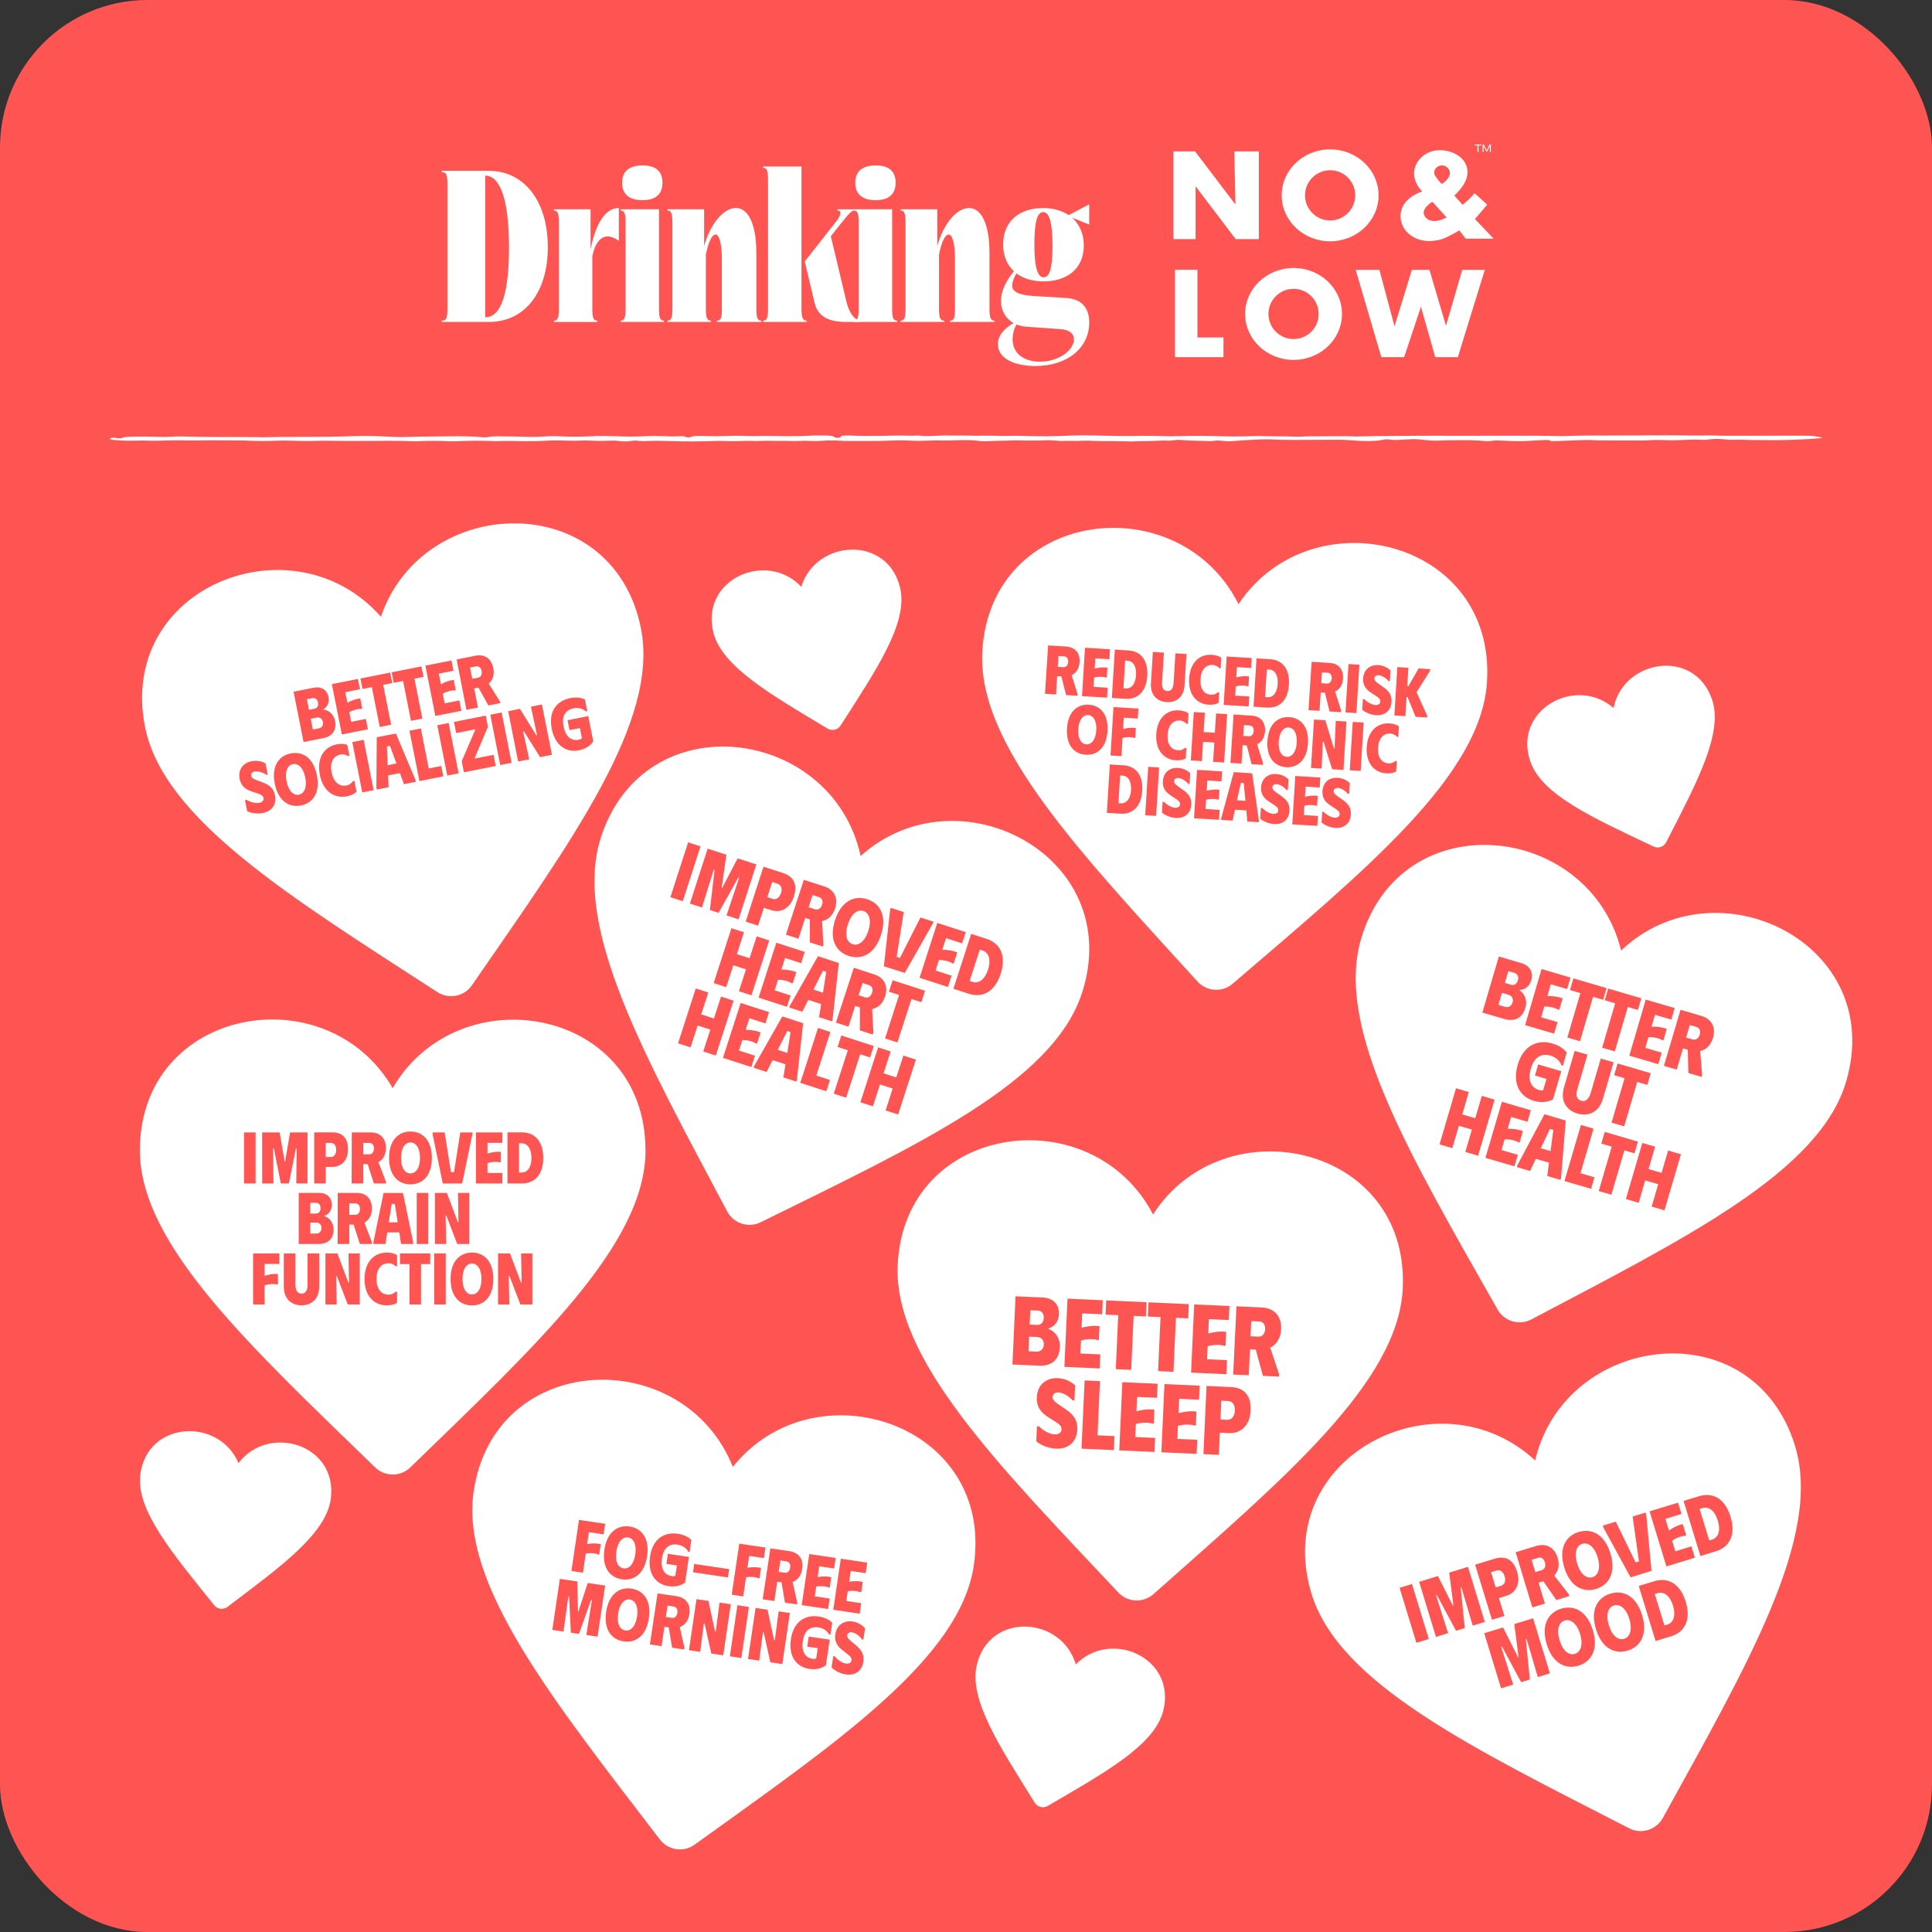
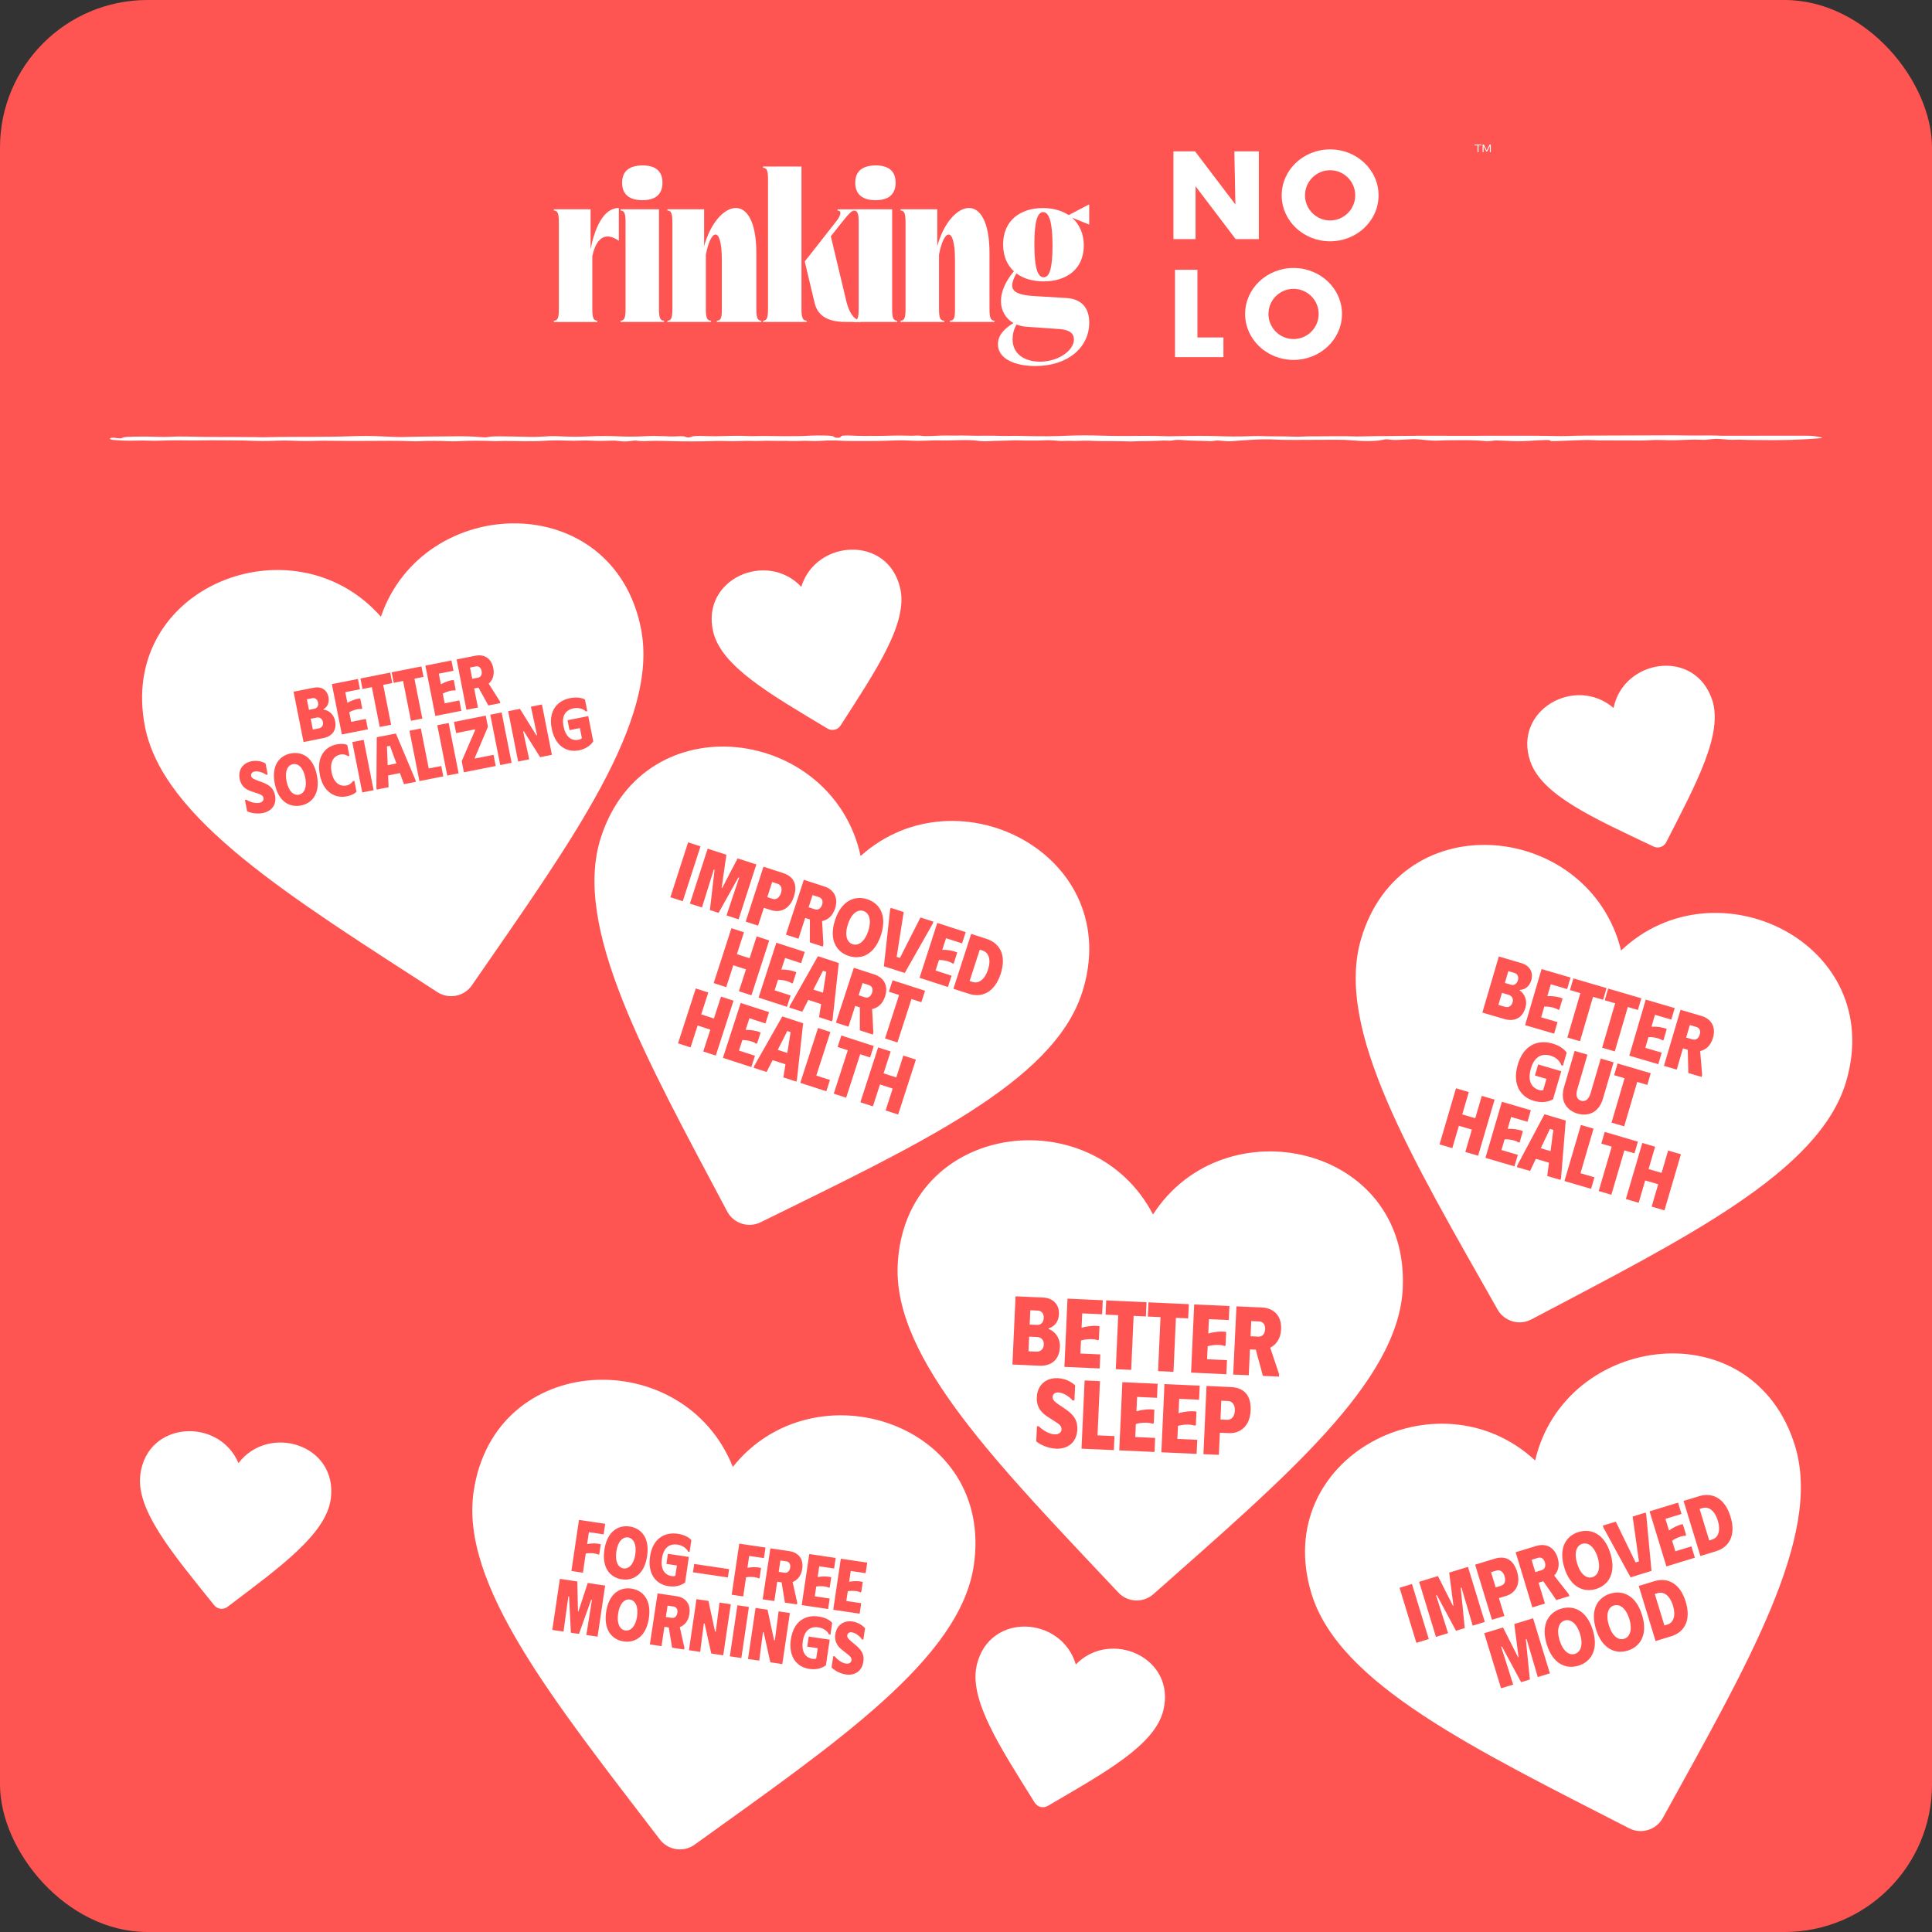
<svg xmlns="http://www.w3.org/2000/svg" id="Layer_2" data-name="Layer 2" viewBox="0 0 640.99 640.99">
  <rect x="0" y="0" width="640.99" height="640.99" fill="#333333" stroke="none" />
  <defs>
    <style>
      .cls-1 {
        fill: #fff;
      }

      .cls-1, .cls-2 {
        stroke-width: 0px;
      }

      .cls-2 {
        fill: #ff5552;
      }
    </style>
  </defs>
  <g id="Layer_1-2" data-name="Layer 1">
    <rect class="cls-2" width="640.99" height="640.99" rx="48.93" ry="48.93" />
    <g>
      <g>
-         <path class="cls-1" d="m181.76,81.97c0,15.04-7.66,24.85-19.55,24.85h-15.69v-.43c1.58,0,1.93-.72,1.93-4.23v-40.83c0-3.51-.36-4.23-1.93-4.23v-.43h15.61c11.82,0,19.62,10.1,19.62,25.28Zm-20.7,23.28c5.16,0,7.81-7.74,7.81-23.21s-2.79-23.71-7.88-23.78v46.99h.07Z" />
        <path class="cls-1" d="m185.41,73.73c0-2.86-.36-3.87-1.65-3.87v-.43h12.18v13.32c1.29-6.8,4.15-13.75,9.38-13.75v10.89c-1.36-.93-2.58-1.43-3.72-1.43-2.29,0-4.15,2.08-5.08,6.52v17.55c0,2.86.36,3.87,1.65,3.87v.43h-14.4v-.43c1.29,0,1.65-1,1.65-3.87v-28.79Z" />
        <path class="cls-1" d="m205.89,69.86v-.43h12.75v33.09c0,2.86.36,3.87,1.65,3.87v.43h-14.4v-.43c1.29,0,1.65-1,1.65-3.87v-28.79c0-2.86-.36-3.87-1.65-3.87Zm7.31-14.97c4.01,0,6.59,1.65,6.59,5.73s-2.58,5.8-6.66,5.8-6.73-1.72-6.73-5.8,2.72-5.73,6.8-5.73Z" />
        <path class="cls-1" d="m223.08,73.73c0-3.01-.43-3.87-1.65-3.87v-.43h12.18v12.25c2.15-7.81,6.66-12.68,10.53-12.68,3.65,0,6.8,4.44,6.8,14.97v18.55c0,3.01.43,3.87,1.65,3.87v.43h-14.75v-.43c1.22,0,1.65-.79,1.65-3.44v-16.83c0-5.8-1-8.31-2.08-8.31-1.15,0-2.36,2.29-3.22,6.66v18.05c0,3.01.43,3.87,1.72,3.87v.43h-14.47v-.43c1.22,0,1.65-.86,1.65-3.87v-28.79Z" />
        <path class="cls-1" d="m253.16,55.68v-.43h12.75v47.27c0,2.86.43,3.87,1.72,3.87v.43h-14.47v-.43c1.29,0,1.65-1,1.65-3.87v-42.98c0-2.86-.36-3.87-1.65-3.87Zm13.82,31.09l10.46-13.32c1.36-1.72,2.08-3.58.43-3.58v-.43h5.51v.43c-.79,0-1.72.93-4.44,4.37l-3.29,4.15,5.16,21.63c1.22,5.09,3.58,6.37,4.73,6.37v.43h-4.58c-4.08,0-9.31-.64-10.67-6.23l-3.29-13.82Z" />
        <path class="cls-1" d="m283.24,69.86v-.43h12.75v33.09c0,2.86.36,3.87,1.65,3.87v.43h-14.4v-.43c1.29,0,1.65-1,1.65-3.87v-28.79c0-2.86-.36-3.87-1.65-3.87Zm7.31-14.97c4.01,0,6.59,1.65,6.59,5.73s-2.58,5.8-6.66,5.8-6.73-1.72-6.73-5.8,2.72-5.73,6.8-5.73Z" />
        <path class="cls-1" d="m300.43,73.73c0-3.01-.43-3.87-1.65-3.87v-.43h12.18v12.25c2.15-7.81,6.66-12.68,10.53-12.68,3.65,0,6.8,4.44,6.8,14.97v18.55c0,3.01.43,3.87,1.65,3.87v.43h-14.75v-.43c1.22,0,1.65-.79,1.65-3.44v-16.83c0-5.8-1-8.31-2.08-8.31-1.15,0-2.36,2.29-3.22,6.66v18.05c0,3.01.43,3.87,1.72,3.87v.43h-14.47v-.43c1.22,0,1.65-.86,1.65-3.87v-28.79Z" />
        <path class="cls-1" d="m354.57,71.37l6.66-3.51.14.14v6.45h-.14l-5.52-2.22c2.36,2.15,3.87,5.23,3.87,9.17,0,8.02-5.87,11.96-13.32,11.96-3.51,0-6.66-.86-9.02-2.65-.86,1.36-1.43,3.01-1.43,4.01,0,2.15,2.29,3.22,7.38,3.51l10.53.64c5.16.29,7.66,3.29,7.66,8.17,0,8.31-7.16,14.4-17.91,14.4-6.66,0-12.39-2.36-12.39-7.23,0-2.58,1.58-4.87,5.16-7.02-2.51-1.43-4.15-4.08-4.15-7.31,0-2.86,1.29-6.3,4.3-9.88-2.22-2.01-3.58-5.01-3.58-8.88,0-8.09,5.87-12.1,13.18-12.1,3.22,0,6.23.79,8.59,2.36Zm-18.62,41.18c0,5.09,4.23,7.45,9.1,7.45,6.09,0,11.25-3.72,11.25-7.38,0-1.93-1.43-3.22-4.73-3.44l-11.17-.79c-1.15-.07-2.15-.36-3.15-.72-1.07,1.86-1.29,3.58-1.29,4.87Zm7.23-31.44c0,8.17,1.22,10.89,3.08,10.89s2.94-2.65,2.94-10.6-1.22-11.03-3.08-11.03-2.94,2.79-2.94,10.74Z" />
      </g>
      <g>
        <polygon class="cls-1" points="397.28 111.96 397.28 89.51 389.84 89.51 389.84 118.49 405.91 118.49 405.91 111.96 397.28 111.96" />
        <path class="cls-1" d="m429.17,88.91c-8.87,0-16.07,6.83-16.07,15.25s7.19,15.25,16.07,15.25,16.07-6.83,16.07-15.25-7.19-15.25-16.07-15.25Zm0,23.58c-4.6,0-8.33-3.73-8.33-8.33s3.73-8.33,8.33-8.33,8.33,3.73,8.33,8.33-3.73,8.33-8.33,8.33Z" />
        <path class="cls-1" d="m441.3,49.56c-8.87,0-16.07,6.83-16.07,15.25s7.19,15.25,16.07,15.25,16.07-6.83,16.07-15.25-7.19-15.25-16.07-15.25Zm0,23.58c-4.6,0-8.33-3.73-8.33-8.33s3.73-8.33,8.33-8.33,8.33,3.73,8.33,8.33-3.73,8.33-8.33,8.33Z" />
-         <polygon class="cls-1" points="449.79 89.54 458.28 118.49 465.86 118.49 471.43 101.78 476.18 118.49 483.67 118.49 492.62 89.54 485.13 89.54 479.74 108.08 474.26 89.54 468.42 89.54 462.67 108.26 457.65 89.54 449.79 89.54" />
        <polygon class="cls-1" points="389.32 50.22 389.32 79.33 396.66 79.33 396.66 61.8 409.96 79.33 417.65 79.33 417.65 50.22 409.53 50.22 409.88 67.85 396.49 50.22 389.32 50.22" />
-         <path class="cls-1" d="m495.55,79.2l-6.2-6.53,4.07-4.76-4.23-3.84c-1.69,2.27-3.98,3.84-3.98,3.84l-2.69-3.04c2.14-2.01,4.4-4.76,4.35-7.86-.09-5.73-7.36-8.27-12.02-6.75-3.14,1.02-5.69,3.91-5.69,7.28,0,3.53,2.69,5.99,2.69,5.99-2.8.92-5.76,2.83-6.77,5.73-.98,2.8-.17,5.94,1.97,8,3.2,3.07,7.81,3.25,11.84,1.91.42-.14,5.39-2.54,5.18-2.81,0,0,2.23,2.84,2.23,2.84h9.27Zm-22.79-7.35c-1.71-2.5,2.46-4.91,2.46-4.91l4.71,5.19c-3.04,1.67-5.88,1.61-7.17-.28Zm5.68-10.85c-.28.19-2.29-2.56-2.43-2.9-.51-1.26.2-2.59,1.46-3.06,1.15-.42,2.49.03,3.15,1.06,1.27,1.98-.64,3.86-2.19,4.89Z" />
        <g>
          <path class="cls-1" d="m491.51,48.24h-.98v2.22h-.32v-2.22h-.98v-.28h2.28v.28Z" />
          <path class="cls-1" d="m491.91,47.96h.4l.95,1.95.95-1.95h.4v2.5h-.31v-2.01l-.9,1.83h-.29l-.9-1.83v2.01h-.31v-2.5Z" />
        </g>
      </g>
    </g>
    <path class="cls-1" d="m586.56,146.01c-3.02-.01-5.99,0-8.87-.13-1.31-.06-2.79.12-4.2,0-.87-.08-1.71-.16-2.64-.22-1.21-.09-2.48-.05-3.76.12-.69.09-1.16.2-2.55.13-1.39-.07-2.75-.09-4.26-.01-1.33.07-2.83.1-4.23.15-2.85.11-5.52-.22-8.6,0-2.2.16-5.11.08-7.72.08-2.99,0-5.99,0-8.98-.02-.71,0-1.42-.05-2.08-.08-1.45-.08-2.81-.06-4.28,0-2.77.12-5.6.22-8.41.32-1.22.04-1.71-.01-1.65-.18.06-.15-.84-.22-2.08-.16-1.69.08-3.48.15-5.03.26-2.57.18-4.92.12-7.37-.02-.98-.06-2.07-.1-3.15-.12-.71-.02-1.12.05-1.65.12-1.08.14-1.73.15-2.68.06-2.07-.2-4.43-.29-7.17-.27-2.61.02-5.27,0-7.69.13-1.13.06-2.1.04-3.02-.04-1.44-.13-2.85-.26-4.29-.39-.67-.06-1.36-.05-2.1-.01-1.33.07-2.71.14-4.04.21-1.82.1-2.56-.03-3.44-.16-.48-.07-1.07-.04-1.52.06-.49.11-.92.22-1.63.31-1.49.19-4.24.24-6.14.13-.99-.05-2.01-.11-2.85-.19-1.51-.14-3.21-.2-5.15-.19-4.11.01-8.22.04-12.33.05-2.6,0-5.27.03-7.7-.1-2.59-.14-5-.11-7.45.04-1.95.12-3.98.21-5.74.37-2.42.22-2.54.21-5.36-.07-.67-.07-1.13-.06-1.74.03-.42.06-1.24.17-1.41.16-2.96-.17-6.66-.11-9.35-.38-1.52-.15-2.58-.02-3.34.14-.39.08-1.07.09-1.89.04-.76-.05-1.37-.03-2.09.02-2.95.2-6.66.09-9.69.27-1.81-.04-3.62-.1-5.44-.11-2.98-.01-5.93.01-8.75-.15-.74-.04-2.24.01-3.14.07-1.52.1-2.85-.09-4.29,0-1.69.1-2.69-.06-3.89-.14-.96-.06-1.88-.12-3.09-.05-1.7.1-3.62.06-5.46.08-1.9.02-3.7-.15-5.4-.05-2.37.14-5.21.07-7.46.24-1.47.11-2.86.04-3.8-.11-1.51-.23-3.57-.27-5.91-.22-2.49.05-4.86.17-7.57.07-.84-.03-2.08.07-3.15.09-1.07.03-2.17.07-3.25.07-2.25,0-4.16-.21-6.48-.16-2.15.05-4.21.15-6.36.19-1.44.03-2.98.03-4.47.03-3.34,0-6.77.06-9.78-.17-1.47,0-3.03-.05-4.32.06-1.63.14-3.32.16-5.18.06-.33-.02-.78-.05-1.05-.03-2.13.09-4.23.16-6.44.03-1.83.03-3.58.03-5.42-.03-1.77-.06-3.49.15-5.39.06-1.51-.07-2.87-.03-4.28.03-1.42.07-2.87.06-4.37.01-1.05-.03-2.28-.07-3.24-.04-5.49.19-10.9.21-16.46.02-2.07-.07-4.51-.09-6.61.01-1.79.09-2.58,0-3.49-.13-.47-.07-1-.02-1.6.06-1.71.25-2.55.26-4.25.08-.77-.08-1.17-.2-2.66-.14-2.12.09-4.26.13-6.51,0-.92-.05-2.37-.08-3.18-.04-1.84.1-3.42.09-5.3.02-2.53-.09-5.1-.09-7.54.08-1.97.14-4.29.12-6.54.12-2.9,0-5.77-.17-8.72-.02-.29.02-.78,0-1.1,0-4.01-.18-7.92-.2-11.9.03-.87.05-2.31.04-3.27,0-3.29-.14-6.46-.18-9.73,0-.6.03-1.57.04-2.18.01-5.06-.23-10.33-.13-15.49-.11-4.13.02-8.22.02-12.29-.05-1.11-.02-2.13-.04-3.24,0-2.93.12-5.86.1-8.76-.02-1.82-.08-3.71-.08-5.46,0-2.95.13-5.77.12-8.7,0-1.36-.06-2.91-.1-4.35-.09-3.72.01-7.44-.1-11.11-.02-3.74.08-7.39-.06-11.1,0-2.18.03-4.27.18-6.52.1-2.23-.08-4.34-.03-6.55,0-1.95.03-3.55-.11-5.17-.21-1.77-.1-2.23-.6-.79-.77.09-.01.63.01.86.03.28.02.44.06.66.1.63.09,1.51.1,1.6,0,.38-.42,2.79-.52,6.19-.51,1.87,0,3.75-.01,5.51.07,1.46.07,2.83.07,4.25-.01,1.71-.1,3.67-.13,5.45-.08,5.86.18,11.86.14,17.82.16,1.85,0,3.7.02,5.55.04.72,0,1.49.06,2.12.04,7.35-.2,14.9-.09,22.32-.18,2.22-.03,4.32-.07,6.48-.15,3.56-.12,7.3-.16,10.9.05,1.31.07,2.83.1,4.2.17,1.09.05,2.15.06,3.24.02,5.06-.18,10.37-.13,15.53-.22,3.96-.06,7.35.02,10.28.32.58.06,1.31.02,1.66-.08.61-.17,1.91-.25,3.47-.24,1.85,0,3.69.04,5.52.07,1.46.03,2.88.08,4.34.11,1.91.04,3.72,0,5.34-.12,1.67-.13,3.45-.15,5.28-.06,3.23.16,6.43.17,9.69.01,3.24-.16,6.47-.14,9.79,0,2.89.12,5.8.11,8.66-.05,2.1-.12,4.33-.09,6.52,0,1.03.04,2.33.12,3.15.08,1.89-.08,3.34-.17,3.73.15.09.07.66.14,1,.21.32-.07.67-.14.94-.21.28-.07.31-.17.76-.22.43-.05,1.28-.11,1.89-.1,1.82.02,3.61.1,5.4.1,1.82,0,3.59-.11,5.42-.13,1.44-.02,3.26-.04,4.37.03,2.62.17,5.06-.05,7.6.02,2.15.05,4.43.06,6.65.06,2.62,0,5.18-.02,7.55-.18,1.28-.08,2.89-.06,4.38-.04,1.68.02,2.71.11,3.09.29.25.12.35.24.59.36.07.04.28.08.55.1.48.04.98,0,1.13-.11.22-.16.27-.32.47-.48.14-.11,1.65-.22,2.49-.17,3.5.21,7.23.17,10.93.13,1.84-.02,3.62-.11,5.45-.12,1.43,0,2.88.07,4.34.08.98,0,2.15-.15,2.97-.02,1.04.17,1.95.18,3.63.11,1.99-.08,3.8-.24,6.3-.16,1.68.05,3.45-.05,5.38.01,2.07.07,4.51.09,6.64.04,2.71-.05,5.1.15,7.59.07,2.39-.08,4.36.03,6.53.07,4.08.08,8.14.08,12.1-.11,3.92-.18,8.04-.19,12.05-.04,2.92.11,5.79.12,8.83.1,4.08-.03,8.24-.09,12.21.09,1.16.05,2.16,0,3.23-.02,5.56-.1,11.06-.15,16.58.06,1.66.06,3.7.04,5.54.02,1.84-.02,3.63-.08,5.45-.13,3.86.18,8.21.04,12.05.21.79.04,1.36.04,2.1,0,.99-.05,2.1-.11,3.13-.11,5.19.03,10.45-.15,15.59.05,2.17-.04,4.32-.1,6.5-.12,3.72-.04,7.53-.02,11.18-.09,2.23-.04,4.26-.04,6.49-.03,5.96.04,11.96.01,17.94.01,5.98,0,11.96,0,17.94,0,1.84,0,3.7.04,5.52.08,1.5.03,3.04.06,4.41,0,2.84-.14,5.79-.14,8.79-.15,8.6-.03,17.2-.05,25.79-.09,2.97-.01,5.77.11,8.84.07,2.45-.03,5.16-.05,7.6.08,7.1,0,14.2,0,21.31-.01,2.24,0,4.48,0,6.72,0,1.18,0,2.18.06,2.84.17.85.13,1.67.27,2.25.42.23.06.06.18-.36.22-2.88.26-6.25.45-9.77.57-2.42.09-5.16.07-7.75.09Z" />
    <path class="cls-1" d="m356.92,552.23c-4.66-15.97-28.48-17.53-32.8-.03-2.85,11.52,7.53,27.22,19.18,45.89.46.73,1.16,1.22,1.94,1.41s1.63.09,2.37-.34c19.08-11.14,35.5-20.15,38.35-31.67,4.34-17.56-17.56-27.13-29.04-15.25Z" />
    <path class="cls-1" d="m535.34,234.91c-12.54-10.93-33.44.61-27.64,17.67,3.82,11.23,21.03,18.85,40.91,28.28.78.37,1.64.4,2.39.14s1.42-.8,1.81-1.57c10.06-19.67,19.02-36.12,15.2-47.36-5.82-17.12-29.42-13.36-32.68,2.83Z" />
    <path class="cls-1" d="m79.12,485.41c-6.53-15.3-30.36-14.01-32.57,3.88-1.45,11.78,10.72,26.12,24.51,43.28.54.67,1.3,1.07,2.09,1.17s1.63-.1,2.31-.62c17.62-13.33,32.85-24.23,34.31-36.01,2.22-17.95-20.67-24.84-30.65-11.68Z" />
    <path class="cls-1" d="m265.85,194.69c-11.41-12.11-33.34-2.67-29.24,14.88,2.7,11.55,19.08,20.82,37.94,32.16.74.45,1.59.55,2.37.37s1.49-.66,1.96-1.38c11.94-18.59,22.47-34.08,19.77-45.64-4.11-17.61-27.97-16.18-32.8-.39Z" />
    <path class="cls-1" d="m323.08,519.4c-4.58,30.91-45.37,58.64-92.61,92.6-1.84,1.33-4.05,1.8-6.13,1.49s-4.06-1.4-5.43-3.21c-35.22-46.03-66.34-84.58-61.76-115.48,6.96-46.95,69.78-48.82,85.99-8.12,27.12-33.99,86.92-14.39,79.94,32.72Zm-122.28-13.84l-8.71-1.29-2.51,16.94,3.82.57.94-6.36c1.67-.27,3.25-.09,4.22.38l.26-.11.5-3.36c-1.29-.34-2.99-.34-4.52-.05l.58-3.94,4.89.72.52-3.48Zm-.28,8.61c-.91,6.15,2.04,9.25,5.79,9.81,3.75.56,7.48-1.56,8.39-7.71.91-6.15-2.04-9.25-5.79-9.81-3.75-.56-7.48,1.56-8.39,7.71Zm3.97.59c.5-3.39,2.14-4.93,3.88-4.67,1.72.25,2.92,2.17,2.41,5.6-.5,3.39-2.19,4.92-3.93,4.66-1.74-.26-2.86-2.21-2.36-5.59Zm11.18,1.66c-.9,6.05,2.24,9.26,6.04,9.82,2.08.31,3.98,0,5.59-1.2l1.26-8.49-6.97-1.03-.5,3.34,3.48.52-.5,3.39c-.27.18-.68.22-1.16.15-2.59-.38-3.78-2.51-3.28-5.9.52-3.48,2.39-4.96,5.22-4.54,1.77.26,3.06,1.39,3.46,2.34l.48.07.58-3.9c-.51-.72-2.11-1.77-4.48-2.12-4.36-.65-8.33,1.51-9.23,7.56Zm14.65,2.46l-.41,2.76,11.59,1.72.41-2.76-11.59-1.72Zm23.66-5.44l-8.71-1.29-2.51,16.94,3.82.57.94-6.36c1.67-.27,3.25-.09,4.22.38l.26-.11.5-3.36c-1.29-.34-2.99-.34-4.52-.05l.58-3.94,4.89.72.52-3.48Zm1.62.24l-2.56,16.93,3.87.57.95-6.41,1.45.22,1.11,6.72,3.99.59.09-.6-1.53-6.83c1.57-.58,2.84-2,3.19-4.32.51-3.46-1.39-5.5-4.26-5.92l-6.29-.93Zm2.75,7.83l.56-3.78,1.96.29c.99.15,1.46.96,1.3,2.07-.17,1.14-.87,1.85-1.86,1.7l-1.96-.29Zm18.91-4.62l-8.76-1.3-2.51,16.94,8.76,1.3.52-3.48-4.94-.73.48-3.24c1.67-.27,3.25-.09,4.22.38l.26-.11.5-3.36c-1.29-.34-2.99-.34-4.52-.05l.53-3.58,4.94.73.52-3.48Zm10.46,1.55l-8.76-1.3-2.51,16.94,8.76,1.3.52-3.48-4.94-.73.48-3.24c1.67-.27,3.25-.09,4.22.38l.26-.11.5-3.36c-1.29-.34-2.99-.34-4.52-.05l.53-3.58,4.94.73.52-3.48Zm-104.49,22.33l3.73.55,1.61-11.68.24.04.59,12.01,2.69.4,4.05-11.32.24.04-1.85,11.64,3.73.55,2.51-16.94-5.78-.86-3.08,9.43-.15-.02-.23-9.92-5.78-.86-2.51,16.94Zm17.88-6c-.91,6.15,2.04,9.25,5.79,9.81,3.75.56,7.48-1.56,8.39-7.71.91-6.15-2.04-9.25-5.79-9.81-3.75-.56-7.48,1.56-8.39,7.71Zm3.97.59c.5-3.39,2.14-4.92,3.88-4.67,1.72.25,2.92,2.16,2.41,5.6-.5,3.39-2.19,4.92-3.93,4.66-1.74-.26-2.86-2.21-2.36-5.59Zm13.09-6.71l-2.56,16.93,3.87.57.95-6.41,1.45.21,1.11,6.72,3.99.59.09-.6-1.53-6.83c1.57-.58,2.84-2,3.19-4.33.51-3.46-1.39-5.5-4.26-5.92l-6.29-.93Zm2.75,7.83l.56-3.77,1.96.29c.99.15,1.47.96,1.3,2.07-.17,1.14-.87,1.85-1.86,1.7l-1.96-.29Zm17.8-4.78l-1.25,9.63-.24-.04-2.18-10.14-3.97-.59-2.51,16.94,3.73.55,1.23-9.44.24.04,2.21,9.95,3.97.59,2.51-16.94-3.73-.55Zm5.93.88l-2.51,16.94,3.82.57,2.51-16.94-3.82-.57Zm13.67,2.03l-1.25,9.63-.24-.04-2.18-10.14-3.97-.59-2.51,16.94,3.73.55,1.23-9.44.24.04,2.21,9.95,3.97.59,2.51-16.94-3.73-.55Zm4.07,9.26c-.9,6.05,2.24,9.26,6.04,9.82,2.08.31,3.98,0,5.59-1.2l1.26-8.49-6.97-1.03-.49,3.34,3.48.52-.5,3.39c-.27.18-.68.22-1.16.15-2.59-.38-3.78-2.51-3.28-5.9.52-3.48,2.39-4.96,5.22-4.54,1.77.26,3.06,1.39,3.46,2.34l.48.07.58-3.9c-.51-.72-2.11-1.77-4.48-2.12-4.35-.65-8.33,1.51-9.23,7.56Zm24.04,7.47c.34-2.3-.45-3.82-2.61-5.6l-.95-.78c-1.17-.96-1.89-1.62-1.77-2.41.11-.77.8-1.09,1.55-.98,1.38.2,2.86,1.56,3.31,2.34l.48.07.56-3.75c-.65-.79-2.09-1.94-4.14-2.25-2.76-.41-5.24,1-5.72,4.25-.41,2.73,1.05,4.24,2.43,5.31l1.55,1.22c1.04.82,1.49,1.31,1.37,2.13-.12.8-.89,1.18-1.86,1.04-1.28-.19-2.8-1.28-3.7-2.4l-.48-.07-.56,3.75c.6.66,2.4,1.99,4.72,2.33,2.95.44,5.35-1.04,5.81-4.18Z" />
    <path class="cls-1" d="m465.41,427.34c-1.41,31.22-39.17,62.95-82.71,101.54-1.7,1.51-3.84,2.2-5.95,2.11s-4.18-.98-5.73-2.64c-39.71-42.21-74.6-77.39-73.19-108.6,2.15-47.42,64.45-55.67,84.72-16.82,23.52-36.57,85.01-23.16,82.85,24.42Zm-113.76,19.67c.16-3.46-2.05-5.54-3.74-6.07v-.23c1.45-.39,3.3-1.76,3.43-4.7.15-3.2-1.96-5.37-5.29-5.52l-9.12-.41-1.03,22.63,8.89.4c3.94.18,6.66-1.93,6.85-6.1Zm-10.21-3.54l2.65.12c1.33.06,2.29.95,2.22,2.5-.07,1.55-1.11,2.41-2.44,2.35l-2.65-.12.22-4.85Zm.4-8.76l2.52.11c1.16.05,2,.97,1.93,2.45-.07,1.49-.98,2.35-2.15,2.3l-2.52-.11.22-4.75Zm24.03-3.32l-11.7-.53-1.03,22.63,11.7.53.21-4.66-6.6-.3.2-4.33c2.16-.58,4.27-.55,5.61-.07l.33-.18.2-4.49c-1.74-.27-3.98-.05-5.95.54l.22-4.78,6.6.3.21-4.66Zm14.52.66l-13.38-.61-.21,4.72,4.2.19-.81,17.91,5.11.23.81-17.91,4.07.18.21-4.72Zm14.03.64l-13.38-.61-.21,4.72,4.2.19-.81,17.91,5.11.23.81-17.91,4.07.18.21-4.72Zm13.48.61l-11.7-.53-1.03,22.63,11.7.53.21-4.66-6.6-.3.2-4.33c2.16-.58,4.27-.55,5.61-.07l.33-.18.2-4.49c-1.74-.27-3.98-.05-5.95.54l.22-4.78,6.6.3.21-4.66Zm2.33.11l-1.09,22.63,5.17.23.39-8.57,1.94.09,2.36,8.69,5.33.24.04-.81-2.94-8.78c1.99-.98,3.47-3.02,3.61-6.12.21-4.62-2.56-7.05-6.41-7.22l-8.41-.38Zm4.67,9.93l.23-5.04,2.62.12c1.33.06,2.06,1.06,1.99,2.55-.07,1.52-.89,2.55-2.22,2.49l-2.62-.12Zm-57.48,31.01c.14-3.07-1.1-4.97-4.19-7.03l-1.35-.9c-1.67-1.11-2.7-1.87-2.65-2.94.05-1.03.91-1.55,1.91-1.5,1.84.08,3.97,1.67,4.68,2.64l.65.03.23-5.01c-.96-.95-3.01-2.27-5.75-2.4-3.69-.17-6.77,2.03-6.96,6.36-.17,3.65,1.96,5.43,3.91,6.66l2.2,1.4c1.48.94,2.13,1.52,2.08,2.62-.05,1.07-1.02,1.67-2.31,1.61-1.71-.08-3.86-1.31-5.19-2.67l-.65-.03-.23,5.01c.87.78,3.43,2.29,6.53,2.43,3.94.18,6.9-2.08,7.09-6.29Zm2.43-16.35l-1.03,22.63,10.73.49.21-4.66-5.63-.25.81-17.98-5.11-.23Zm24.22,1.1l-11.7-.53-1.03,22.63,11.7.53.21-4.66-6.6-.3.2-4.33c2.17-.58,4.27-.55,5.61-.07l.33-.18.2-4.49c-1.74-.27-3.98-.05-5.95.54l.22-4.78,6.6.3.21-4.66Zm13.97.63l-11.7-.53-1.03,22.63,11.7.53.21-4.66-6.6-.3.2-4.33c2.16-.58,4.27-.55,5.61-.07l.33-.18.2-4.49c-1.74-.27-3.98-.05-5.95.54l.22-4.78,6.6.3.21-4.66Zm1.24,22.73l5.11.23.33-7.34,2.97.13c3.69.17,7-2.24,7.24-7.48.24-5.3-2.44-7.63-6.55-7.81l-8.08-.37-1.03,22.63Zm5.64-11.5l.28-6.24,2.2.1c1.55.07,2.37,1.37,2.29,3.18-.08,1.84-1.02,3.13-2.57,3.06l-2.2-.1Z" />
    <path class="cls-1" d="m358.97,329.44c-9.62,29.74-54.42,50.36-106.6,76.07-2.04,1.01-4.29,1.11-6.29.46s-3.77-2.05-4.83-4.06c-27.15-51.21-51.5-94.36-41.88-124.08,14.6-45.16,76.87-36.65,86.16,6.17,32.35-29.06,88.11.13,73.45,45.45Zm-130.67-49.97l-5.89,18.21,4.11,1.33,5.89-18.21-4.11-1.33Zm.59,20.31l4.01,1.3,3.92-12.58.26.08-1.56,13.35,2.89.93,6.55-11.73.26.08-4.18,12.5,4.01,1.3,5.89-18.21-6.22-2.01-5.13,9.83-.16-.05,1.57-10.99-6.22-2.01-5.89,18.21Zm18.52,5.99l4.11,1.33,1.91-5.91,2.39.77c2.97.96,6.21-.26,7.57-4.48,1.38-4.27-.29-6.76-3.59-7.83l-6.5-2.1-5.89,18.21Zm7.16-8.12l1.62-5.02,1.77.57c1.25.4,1.62,1.65,1.15,3.1-.48,1.48-1.53,2.32-2.78,1.92l-1.77-.57Zm12.12-5.76l-5.94,18.2,4.16,1.35,2.23-6.89,1.56.5-.02,7.61,4.29,1.39.21-.65-.43-7.81c1.84-.35,3.5-1.68,4.31-4.18,1.2-3.72-.52-6.32-3.61-7.32l-6.76-2.19Zm1.59,9.13l1.31-4.06,2.11.68c1.07.35,1.44,1.33,1.05,2.52-.4,1.22-1.3,1.88-2.36,1.53l-2.11-.68Zm8.76,4.27c-2.14,6.61.54,10.58,4.58,11.88,4.03,1.3,8.53-.34,10.67-6.95,2.14-6.61-.54-10.58-4.58-11.88-4.03-1.3-8.53.35-10.67,6.95Zm4.27,1.38c1.18-3.64,3.27-5.04,5.14-4.43,1.85.6,2.82,2.92,1.62,6.62-1.18,3.64-3.32,5.02-5.19,4.41-1.87-.61-2.75-2.96-1.57-6.6Zm14.21-5.46l-.21.65-2.06,18.73,6.93,2.21,9.29-16.37.21-.65-4.29-1.39-6.81,13.43-1.09-.35,2.34-14.88-4.29-1.39Zm24.87,8.04l-9.42-3.05-5.89,18.21,9.42,3.05,1.21-3.75-5.31-1.72,1.13-3.49c1.89,0,3.6.5,4.59,1.2l.31-.07,1.17-3.62c-1.35-.61-3.23-.93-4.97-.89l1.25-3.85,5.31,1.72,1.21-3.75Zm1.82.59l-5.89,18.21,5.12,1.66c4.29,1.39,8.54-.37,10.57-6.64,2.03-6.27-.39-10.18-4.68-11.57l-5.13-1.66Zm2.85,5.23l.96.31c2,.65,2.86,2.97,1.78,6.32-1.07,3.3-3.11,4.74-5.14,4.08l-.96-.31,3.37-10.41Zm-74.02-4.41l-2.35,7.26-4.21-1.36,2.35-7.26-4.16-1.35-5.89,18.21,4.16,1.35,2.35-7.26,4.21,1.36-2.35,7.26,4.16,1.35,5.89-18.21-4.16-1.35Zm15.95,5.16l-9.42-3.05-5.89,18.21,9.42,3.05,1.21-3.75-5.31-1.72,1.13-3.49c1.89,0,3.6.5,4.59,1.19l.31-.07,1.17-3.62c-1.35-.61-3.23-.93-4.97-.89l1.25-3.85,5.31,1.72,1.21-3.75Zm-5.11,18.46l4.29,1.39,1.99-3.93,4.27,1.38-.69,4.35,4.29,1.39.21-.65,2.05-18.71-6.91-2.26-9.3,16.39-.21.65Zm7.99-5.95l3.17-6.25,1.09.35-1.09,6.92-3.17-1.03Zm13.41-7.25l-5.94,18.2,4.16,1.35,2.23-6.89,1.56.5-.02,7.61,4.29,1.39.21-.65-.43-7.81c1.84-.35,3.5-1.68,4.31-4.18,1.2-3.72-.52-6.32-3.61-7.32l-6.76-2.19Zm1.59,9.13l1.31-4.06,2.11.68c1.07.34,1.44,1.33,1.05,2.52-.4,1.22-1.3,1.88-2.36,1.54l-2.11-.68Zm22.04-1.5l-10.77-3.48-1.23,3.8,3.38,1.09-4.66,14.41,4.11,1.33,4.66-14.41,3.28,1.06,1.23-3.8Zm-67.7,1.94l-2.35,7.26-4.21-1.36,2.35-7.26-4.16-1.35-5.89,18.21,4.16,1.35,2.35-7.26,4.21,1.36-2.35,7.26,4.16,1.35,5.89-18.21-4.16-1.35Zm15.95,5.16l-9.42-3.05-5.89,18.21,9.42,3.05,1.21-3.75-5.31-1.72,1.13-3.49c1.89,0,3.6.5,4.58,1.2l.31-.07,1.17-3.62c-1.35-.61-3.23-.93-4.97-.89l1.25-3.85,5.31,1.72,1.21-3.75Zm-5.11,18.46l4.29,1.39,1.99-3.93,4.27,1.38-.69,4.35,4.29,1.39.21-.65,2.05-18.71-6.91-2.26-9.3,16.39-.21.65Zm7.99-5.95l3.17-6.25,1.09.35-1.09,6.92-3.17-1.03Zm13.36-7.26l-5.89,18.21,8.64,2.79,1.21-3.75-4.53-1.46,4.68-14.46-4.11-1.33Zm18.5,5.98l-10.77-3.48-1.23,3.8,3.38,1.09-4.66,14.41,4.11,1.33,4.66-14.41,3.28,1.06,1.23-3.8Zm9.81,3.17l-2.35,7.26-4.21-1.36,2.35-7.26-4.16-1.35-5.89,18.21,4.16,1.35,2.35-7.26,4.21,1.36-2.35,7.26,4.16,1.35,5.89-18.21-4.16-1.35Z" />
    <path class="cls-1" d="m595.56,479.77c9.13,29.89-15.8,72.44-43.88,123.39-1.09,1.99-2.88,3.36-4.9,3.98s-4.27.48-6.28-.56c-51.57-26.45-96.23-47.9-105.36-77.78-13.87-45.39,42.06-74.05,74.18-44.25,9.9-42.34,72.33-50.32,86.25-4.77Zm-131.22,47.02l5.58,18.27,4.12-1.26-5.58-18.27-4.12,1.26Zm12.08,16.29l4.02-1.23-3.98-12.54.26-.08,6.35,11.82,2.9-.89-1.34-13.35.26-.08,3.71,12.62,4.02-1.23-5.58-18.27-6.24,1.91,1.42,10.98-.16.05-4.99-9.89-6.24,1.91,5.58,18.27Zm18.58-5.68l4.12-1.26-1.81-5.93,2.4-.73c2.98-.91,4.93-3.76,3.64-7.99-1.31-4.28-4.1-5.37-7.41-4.36l-6.53,1.99,5.58,18.27Zm1.23-10.74l-1.54-5.04,1.78-.54c1.25-.38,2.27.42,2.72,1.88.45,1.49.08,2.77-1.18,3.16l-1.78.54Zm6.63-11.65l5.53,18.29,4.18-1.28-2.11-6.92,1.57-.48,4.33,6.24,4.31-1.32-.2-.65-4.82-6.15c1.3-1.34,1.91-3.38,1.14-5.89-1.14-3.73-4.03-4.88-7.14-3.93l-6.79,2.07Zm6.52,6.57l-1.24-4.07,2.11-.65c1.07-.33,1.94.26,2.3,1.47.38,1.23.01,2.28-1.06,2.61l-2.11.65Zm9.61-1.51c2.03,6.63,6.49,8.35,10.54,7.11,4.05-1.24,6.79-5.16,4.76-11.79-2.03-6.63-6.49-8.35-10.54-7.11-4.05,1.24-6.79,5.16-4.76,11.79Zm4.28-1.31c-1.12-3.65-.2-5.99,1.68-6.56,1.85-.57,3.98.78,5.11,4.49,1.12,3.66.15,6.01-1.73,6.58-1.88.57-3.94-.85-5.06-4.51Zm8.51-12.59l.2.65,9.01,16.51,6.94-2.15-1.75-18.7-.2-.65-4.31,1.32,2.09,14.89-1.1.33-6.58-13.52-4.31,1.32Zm24.96-7.63l-9.45,2.89,5.58,18.27,9.45-2.89-1.15-3.76-5.33,1.63-1.07-3.5c1.56-1.07,3.24-1.65,4.44-1.64l.21-.24-1.11-3.63c-1.46.27-3.18,1.09-4.58,2.11l-1.18-3.86,5.33-1.63-1.15-3.76Zm1.83-.56l5.58,18.27,5.14-1.57c4.31-1.32,6.78-5.18,4.86-11.48-1.92-6.29-6.13-8.12-10.44-6.8l-5.14,1.57Zm5.32,2.66l.97-.3c2.01-.61,4.04.79,5.07,4.16,1.01,3.32.16,5.66-1.88,6.28l-.97.3-3.19-10.44Zm-65.87,59.5l4.02-1.23-3.98-12.54.26-.08,6.35,11.82,2.9-.89-1.34-13.35.26-.08,3.71,12.62,4.02-1.23-5.58-18.27-6.24,1.91,1.42,10.98-.16.05-4.99-9.89-6.24,1.91,5.58,18.27Zm15.14-14.62c2.03,6.63,6.49,8.35,10.54,7.11,4.05-1.24,6.79-5.16,4.76-11.79-2.03-6.63-6.49-8.35-10.54-7.11-4.05,1.24-6.79,5.16-4.76,11.79Zm4.28-1.31c-1.12-3.65-.2-5.99,1.68-6.56,1.85-.57,3.98.78,5.11,4.49,1.12,3.66.15,6.01-1.73,6.58-1.88.57-3.94-.85-5.06-4.51Zm12.06-3.69c2.03,6.63,6.49,8.35,10.54,7.11,4.05-1.24,6.79-5.16,4.76-11.79-2.03-6.63-6.49-8.35-10.54-7.11-4.05,1.24-6.79,5.16-4.76,11.79Zm4.28-1.31c-1.12-3.65-.2-5.99,1.68-6.56,1.85-.57,3.98.78,5.11,4.49,1.12,3.66.15,6.01-1.73,6.58-1.88.57-3.94-.85-5.06-4.51Zm9.92-13.02l5.58,18.27,5.14-1.57c4.31-1.32,6.78-5.18,4.86-11.48-1.92-6.29-6.13-8.12-10.44-6.8l-5.14,1.57Zm5.32,2.66l.97-.29c2.01-.61,4.04.79,5.07,4.16,1.01,3.32.16,5.66-1.88,6.28l-.97.29-3.19-10.44Z" />
-     <path class="cls-1" d="m214.17,381.66c0,31.25-36.28,64.66-78.03,105.18-1.63,1.59-3.74,2.37-5.85,2.37s-4.22-.79-5.85-2.37c-41.58-40.37-78.03-73.94-78.03-105.18,0-47.46,61.87-58.53,83.87-20.64,21.84-37.6,83.87-26.98,83.87,20.64Zm-133.2-5.96v16.95h3.83v-16.95h-3.83Zm6.03,16.95h3.73l-.12-11.67h.24l2.32,11.67h2.69l2.32-11.67h.24l-.12,11.67h3.73v-16.95h-5.79l-1.65,9.69h-.15l-1.67-9.69h-5.79v16.95Zm17.24,0h3.83v-5.5h2.23c2.76,0,5.16-1.91,5.16-5.84s-2.08-5.62-5.16-5.62h-6.05v16.95Zm3.83-8.79v-4.67h1.65c1.16,0,1.82.94,1.82,2.3s-.65,2.37-1.82,2.37h-1.65Zm8.64-8.16l-.05,16.95h3.87v-6.42h1.45l2.06,6.42h4v-.61l-2.49-6.46c1.45-.8,2.49-2.37,2.49-4.7,0-3.46-2.16-5.18-5.04-5.18h-6.3Zm3.83,7.27v-3.78h1.96c.99,0,1.57.73,1.57,1.84s-.58,1.94-1.57,1.94h-1.96Zm8.54,1.21c0,6.15,3.34,8.77,7.1,8.77s7.1-2.62,7.1-8.77-3.34-8.77-7.1-8.77-7.1,2.62-7.1,8.77Zm3.97,0c0-3.39,1.38-5.13,3.12-5.13s3.17,1.7,3.17,5.13-1.43,5.13-3.17,5.13-3.12-1.74-3.12-5.13Zm10.48-8.48v.61l3.37,16.35,6.44-.02,3.37-16.32v-.61h-4l-2.08,13.17h-1.02l-2.08-13.17h-4Zm23.15,0h-8.77v16.95h8.77v-3.49h-4.94v-3.25c1.6-.51,3.17-.56,4.19-.24l.24-.15v-3.37c-1.31-.15-2.98.1-4.43.61v-3.58h4.94v-3.49Zm1.69,0v16.95h4.77c4,0,7.1-2.64,7.1-8.48s-3.1-8.48-7.1-8.48h-4.77Zm3.83,3.63h.9c1.86,0,3.22,1.72,3.22,4.84s-1.33,4.84-3.22,4.84h-.9v-9.69Zm-61.52,28.6c0-2.59-1.72-4.07-3-4.41v-.17c1.07-.34,2.4-1.43,2.4-3.63,0-2.4-1.65-3.95-4.14-3.95h-6.83v16.95h6.66c2.95,0,4.92-1.67,4.92-4.79Zm-7.75-8.86h1.89c.87,0,1.53.65,1.53,1.77s-.65,1.79-1.53,1.79h-1.89v-3.56Zm0,6.56h1.99c.99,0,1.74.63,1.74,1.79s-.75,1.84-1.74,1.84h-1.99v-3.63Zm9.13-9.86l-.05,16.95h3.87v-6.42h1.45l2.06,6.42h4v-.61l-2.49-6.46c1.45-.8,2.49-2.37,2.49-4.7,0-3.46-2.16-5.18-5.04-5.18h-6.3Zm3.83,7.27v-3.78h1.96c.99,0,1.57.73,1.57,1.84s-.58,1.94-1.57,1.94h-1.96Zm7.99,9.69h4l.61-3.85h3.97l.61,3.85h4v-.61l-3.37-16.32-6.44-.02-3.37,16.35v.61Zm5.11-7.19l.97-6.13h1.02l.97,6.13h-2.95Zm9.27-9.76v16.95h3.83v-16.95h-3.83Zm13.68,0l.17,9.61h-.24l-3.61-9.61h-3.97v16.95h3.73l-.17-9.42h.24l3.61,9.42h3.97v-16.95h-3.73Zm-59.25,20.08h-8.72v16.95h3.83v-6.37c1.6-.51,3.17-.56,4.19-.24l.24-.15v-3.37c-1.31-.15-2.98.1-4.43.61v-3.95h4.89v-3.49Zm13.22,0h-3.87v10.41c0,1.7-.58,2.93-2.01,2.93s-2.01-1.24-2.01-2.93v-10.41h-3.87v10.95c0,4.67,3.1,6.27,5.88,6.27s5.88-1.6,5.88-6.27v-10.95Zm9.71,0l.17,9.61h-.24l-3.61-9.61h-3.97v16.95h3.73l-.17-9.42h.24l3.61,9.42h3.97v-16.95h-3.73Zm5.32,8.48c0,6.01,3.54,8.74,7.29,8.74,1.82,0,2.98-.44,3.51-.87v-3.66h-.48c-.41.46-1.21.99-2.35.99-2.37,0-4-1.82-4-5.21s1.62-5.21,4-5.21c1.14,0,1.94.53,2.35.99h.48v-3.66c-.53-.44-1.7-.87-3.51-.87-3.75,0-7.29,2.74-7.29,8.74Zm21.79-8.48h-10.03v3.54h3.15v13.42h3.83v-13.42h3.05v-3.54Zm1.33,0v16.95h3.83v-16.95h-3.83Zm5.42,8.48c0,6.15,3.34,8.77,7.1,8.77s7.1-2.62,7.1-8.77-3.34-8.77-7.1-8.77-7.1,2.62-7.1,8.77Zm3.97,0c0-3.39,1.38-5.13,3.12-5.13s3.17,1.7,3.17,5.13-1.43,5.13-3.17,5.13-3.12-1.74-3.12-5.13Zm19.44-8.48l.17,9.61h-.24l-3.61-9.61h-3.97v16.95h3.73l-.17-9.42h.24l3.61,9.42h3.97v-16.95h-3.73Z" />
    <path class="cls-1" d="m612.53,358.76c-8.79,29.99-53,51.84-104.46,78.99-2.01,1.06-4.26,1.23-6.28.63s-3.83-1.94-4.94-3.92c-28.55-50.44-54.08-92.9-45.3-122.88,13.35-45.55,75.83-38.77,86.29,3.78,31.53-29.94,88.08-2.3,74.68,43.4Zm-106.45-24.33c.83-2.85-.58-5.02-1.88-5.81l.05-.19c1.28-.03,3.09-.8,3.8-3.22.77-2.63-.54-4.86-3.28-5.67l-7.5-2.2-5.46,18.61,7.31,2.14c3.24.95,5.94-.25,6.94-3.68Zm-7.77-5.02l2.18.64c1.09.32,1.71,1.25,1.34,2.53s-1.42,1.78-2.51,1.46l-2.18-.64,1.17-3.99Zm2.11-7.21l2.07.61c.96.28,1.47,1.21,1.11,2.43-.36,1.22-1.29,1.76-2.25,1.48l-2.07-.61,1.15-3.91Zm20.66,2.13l-9.63-2.82-5.46,18.61,9.63,2.82,1.12-3.83-5.42-1.59,1.04-3.56c1.92-.04,3.66.41,4.68,1.08l.31-.08,1.08-3.7c-1.39-.58-3.3-.85-5.06-.76l1.15-3.94,5.42,1.59,1.12-3.83Zm11.94,3.5l-11.01-3.23-1.14,3.88,3.46,1.01-4.32,14.73,4.2,1.23,4.32-14.73,3.35.98,1.14-3.88Zm11.54,3.38l-11.01-3.23-1.14,3.88,3.46,1.01-4.32,14.73,4.2,1.23,4.32-14.73,3.35.98,1.14-3.88Zm11.09,3.25l-9.63-2.82-5.46,18.61,9.63,2.82,1.12-3.83-5.43-1.59,1.04-3.56c1.92-.04,3.66.41,4.68,1.08l.31-.08,1.08-3.7c-1.39-.58-3.3-.85-5.06-.76l1.15-3.94,5.43,1.59,1.12-3.83Zm1.91.56l-5.51,18.6,4.25,1.25,2.06-7.05,1.6.47.19,7.71,4.39,1.29.19-.67-.66-7.9c1.85-.41,3.5-1.8,4.25-4.36,1.11-3.8-.7-6.38-3.86-7.31l-6.91-2.03Zm1.86,9.21l1.22-4.15,2.15.63c1.09.32,1.5,1.3,1.14,2.53-.37,1.25-1.26,1.94-2.35,1.62l-2.15-.63Zm-55.87,9.01c-1.95,6.65,1.07,10.74,5.24,11.96,2.29.67,4.47.62,6.46-.47l2.74-9.33-7.66-2.24-1.08,3.67,3.83,1.12-1.09,3.72c-.34.16-.79.14-1.32-.01-2.84-.83-3.85-3.41-2.76-7.13,1.12-3.83,3.46-5.19,6.57-4.28,1.94.57,3.21,2.04,3.52,3.17l.53.16,1.25-4.28c-.46-.89-2.09-2.32-4.7-3.08-4.79-1.4-9.59.4-11.54,7.04Zm31.79-.79l-4.25-1.25-3.35,11.43c-.55,1.86-1.58,3.03-3.15,2.57-1.62-.48-1.81-2-1.26-3.86l3.35-11.43-4.25-1.25-3.52,12.02c-1.5,5.13,1.39,7.88,4.44,8.78,3.06.9,6.98.14,8.48-4.99l3.52-12.02Zm12.34,3.62l-11.01-3.23-1.14,3.88,3.46,1.01-4.32,14.73,4.2,1.23,4.32-14.73,3.35.98,1.14-3.88Zm-56.06,7.51l-2.17,7.42-4.31-1.26,2.17-7.42-4.25-1.25-5.46,18.61,4.25,1.25,2.17-7.42,4.31,1.26-2.17,7.42,4.25,1.25,5.46-18.61-4.25-1.25Zm16.3,4.78l-9.63-2.82-5.46,18.61,9.63,2.82,1.12-3.83-5.43-1.59,1.04-3.56c1.92-.04,3.66.41,4.68,1.08l.31-.08,1.08-3.7c-1.39-.58-3.3-.85-5.06-.76l1.15-3.94,5.43,1.59,1.12-3.83Zm-4.66,18.85l4.39,1.29,1.9-4.03,4.36,1.28-.57,4.42,4.39,1.29.19-.67,1.56-19.01-7.07-2.1-8.96,16.87-.19.67Zm7.93-6.25l3.04-6.42,1.12.33-.91,7.04-3.24-.95Zm13.32-7.73l-5.46,18.61,8.83,2.59,1.12-3.83-4.63-1.36,4.33-14.78-4.2-1.23Zm18.91,5.54l-11.01-3.23-1.14,3.88,3.46,1.01-4.32,14.73,4.2,1.23,4.32-14.73,3.35.98,1.14-3.88Zm10.02,2.94l-2.17,7.42-4.31-1.26,2.17-7.42-4.25-1.25-5.46,18.61,4.25,1.25,2.17-7.42,4.31,1.26-2.17,7.42,4.25,1.25,5.46-18.61-4.25-1.25Z" />
-     <path class="cls-1" d="m493.35,226.21c-1.93,31.19-40.21,62.29-84.38,100.16-1.72,1.48-3.88,2.14-5.98,2.01s-4.16-1.05-5.69-2.73c-39.01-42.86-73.31-78.62-71.38-109.8,2.93-47.37,65.36-54.59,84.99-15.42,24.12-36.18,85.38-21.75,82.44,25.78Zm-145.61-12.08l-1.04,16.05,3.67.23.38-6.08,1.38.08,1.57,6.2,3.78.23.04-.57-1.98-6.27c1.42-.67,2.5-2.1,2.64-4.3.2-3.28-1.74-5.03-4.47-5.2l-5.96-.37Zm3.2,7.11l.22-3.58,1.86.11c.94.06,1.45.78,1.38,1.84-.07,1.08-.66,1.8-1.6,1.74l-1.86-.11Zm17.33-5.83l-8.3-.51-.99,16.06,8.3.51.2-3.3-4.68-.29.19-3.07c1.54-.39,3.04-.34,3.98.02l.24-.12.2-3.19c-1.23-.21-2.83-.08-4.23.31l.21-3.4,4.68.29.2-3.3Zm1.61.1l-.99,16.06,4.52.28c3.78.23,6.88-2.08,7.22-7.61.34-5.53-2.44-8.21-6.22-8.44l-4.52-.28Zm3.41,3.66l.85.05c1.77.11,2.95,1.82,2.77,4.78-.18,2.91-1.55,4.51-3.33,4.4l-.85-.05.57-9.17Zm20.35-2.19l-3.67-.23-.61,9.86c-.1,1.61-.72,2.74-2.08,2.66-1.4-.09-1.83-1.29-1.73-2.89l.61-9.86-3.67-.23-.64,10.37c-.27,4.43,2.57,6.12,5.21,6.29,2.64.16,5.67-1.17,5.94-5.6l.64-10.37Zm.88,8.11c-.35,5.69,2.84,8.49,6.39,8.71,1.72.11,2.85-.24,3.38-.62l.21-3.46-.46-.03c-.42.41-1.21.87-2.28.8-2.25-.14-3.68-1.95-3.48-5.17.2-3.21,1.84-4.84,4.09-4.7,1.08.07,1.8.62,2.17,1.08l.46.03.21-3.46c-.48-.44-1.55-.93-3.27-1.03-3.56-.22-7.06,2.16-7.42,7.85Zm20.75-6.77l-8.3-.51-.99,16.06,8.3.51.2-3.3-4.68-.29.19-3.07c1.54-.39,3.04-.34,3.98.02l.24-.12.2-3.19c-1.23-.21-2.83-.08-4.23.31l.21-3.4,4.68.29.2-3.3Zm1.61.1l-.99,16.06,4.52.28c3.78.23,6.88-2.08,7.22-7.61.34-5.53-2.44-8.21-6.22-8.44l-4.52-.28Zm3.41,3.67l.85.05c1.77.11,2.95,1.82,2.77,4.78-.18,2.91-1.54,4.51-3.33,4.4l-.85-.05.57-9.17Zm14.87-2.53l-1.04,16.05,3.67.23.38-6.08,1.38.09,1.57,6.2,3.78.23.04-.57-1.98-6.27c1.42-.67,2.5-2.1,2.64-4.3.2-3.28-1.74-5.04-4.47-5.2l-5.96-.37Zm3.2,7.1l.22-3.58,1.86.12c.94.06,1.45.78,1.38,1.84-.07,1.08-.66,1.8-1.6,1.74l-1.86-.12Zm9.03-6.35l-.99,16.06,3.62.22.99-16.06-3.62-.22Zm14.28,12.58c.13-2.18-.72-3.54-2.89-5.04l-.95-.66c-1.17-.81-1.9-1.36-1.85-2.12.05-.73.67-1.09,1.38-1.04,1.31.08,2.8,1.23,3.29,1.93l.46.03.22-3.55c-.67-.69-2.11-1.65-4.06-1.77-2.61-.16-4.83,1.36-5.02,4.43-.16,2.59,1.33,3.88,2.7,4.77l1.55,1.02c1.04.69,1.5,1.11,1.45,1.89-.05.76-.74,1.17-1.66,1.12-1.22-.08-2.73-.98-3.66-1.95l-.46-.03-.22,3.56c.61.57,2.41,1.67,4.61,1.8,2.8.17,4.92-1.4,5.11-4.38Zm.92,4.48l3.67.23.39-6.33.34.02,2.66,6.52,3.83.24.04-.57-3.54-7.82,4.47-7.09.04-.57-3.83-.24-3.43,5.96-.34-.02.38-6.15-3.67-.23-.99,16.06Zm-108.59,4.32c-.36,5.83,2.65,8.5,6.21,8.72,3.55.22,6.87-2.06,7.23-7.89.36-5.83-2.65-8.5-6.21-8.72-3.56-.22-6.87,2.06-7.23,7.89Zm3.76.23c.2-3.21,1.61-4.78,3.26-4.68,1.63.1,2.9,1.79,2.7,5.05-.2,3.21-1.65,4.78-3.31,4.68-1.65-.1-2.86-1.83-2.66-5.05Zm19.93-6.82l-8.26-.51-.99,16.06,3.62.22.37-6.03c1.54-.39,3.04-.34,3.98.02l.24-.12.2-3.19c-1.23-.21-2.83-.08-4.23.31l.23-3.74,4.63.29.2-3.3Zm5.93,8.43c-.35,5.69,2.84,8.49,6.39,8.71,1.72.11,2.85-.24,3.38-.62l.21-3.46-.46-.03c-.42.41-1.2.87-2.28.8-2.25-.14-3.68-1.95-3.48-5.17.2-3.21,1.84-4.84,4.09-4.7,1.08.07,1.8.62,2.17,1.08l.46.03.21-3.46c-.48-.44-1.55-.92-3.27-1.03-3.56-.22-7.06,2.16-7.42,7.85Zm19.84-6.83l-.4,6.4-3.72-.23.4-6.4-3.67-.23-.99,16.06,3.67.23.4-6.4,3.72.23-.4,6.4,3.67.23.99-16.06-3.67-.23Zm5.81.36l-1.04,16.05,3.67.23.38-6.08,1.38.08,1.57,6.2,3.78.23.04-.57-1.98-6.27c1.42-.67,2.5-2.1,2.64-4.3.2-3.28-1.74-5.04-4.47-5.2l-5.96-.37Zm3.2,7.11l.22-3.58,1.86.11c.94.06,1.45.78,1.38,1.84-.07,1.08-.66,1.8-1.6,1.74l-1.86-.11Zm8.03,1.65c-.36,5.83,2.65,8.5,6.21,8.72s6.87-2.06,7.23-7.89c.36-5.83-2.65-8.5-6.21-8.72s-6.87,2.06-7.23,7.89Zm3.76.23c.2-3.21,1.61-4.78,3.26-4.68,1.63.1,2.91,1.79,2.7,5.05-.2,3.21-1.65,4.78-3.31,4.68s-2.86-1.83-2.66-5.05Zm18.92-6.89l-.4,9.12h-.23s-2.85-9.33-2.85-9.33l-3.76-.23-.99,16.06,3.53.22.39-8.93h.23s2.87,9.15,2.87,9.15l3.76.23.99-16.06-3.53-.22Zm5.62.35l-.99,16.06,3.62.22.99-16.06-3.62-.22Zm4.64,8.35c-.35,5.69,2.84,8.49,6.39,8.71,1.72.11,2.85-.24,3.38-.62l.21-3.46-.46-.03c-.42.41-1.2.87-2.28.8-2.25-.14-3.68-1.95-3.48-5.17.2-3.21,1.84-4.84,4.09-4.7,1.08.07,1.8.62,2.17,1.08l.46.03.21-3.46c-.48-.44-1.55-.93-3.27-1.03-3.56-.22-7.06,2.16-7.42,7.85Zm-85.23,5.76l-.99,16.06,4.52.28c3.78.23,6.88-2.08,7.22-7.61.34-5.53-2.44-8.21-6.22-8.44l-4.52-.28Zm3.41,3.67l.85.05c1.77.11,2.95,1.82,2.77,4.78-.18,2.91-1.55,4.51-3.33,4.4l-.85-.05.57-9.17Zm9.32-2.88l-.99,16.06,3.62.22.99-16.06-3.62-.22Zm14.28,12.58c.14-2.18-.72-3.54-2.89-5.04l-.95-.66c-1.17-.81-1.9-1.36-1.85-2.12.05-.73.67-1.09,1.38-1.04,1.31.08,2.8,1.23,3.29,1.93l.46.03.22-3.55c-.67-.69-2.11-1.65-4.06-1.77-2.61-.16-4.83,1.36-5.02,4.43-.16,2.59,1.33,3.88,2.7,4.77l1.55,1.02c1.04.69,1.5,1.11,1.45,1.89-.05.76-.74,1.17-1.66,1.12-1.22-.08-2.73-.98-3.66-1.95l-.46-.03-.22,3.56c.61.57,2.41,1.67,4.61,1.8,2.8.17,4.92-1.4,5.11-4.38Zm10.22-11.06l-8.3-.51-.99,16.06,8.3.51.2-3.3-4.68-.29.19-3.07c1.54-.39,3.04-.34,3.98.02l.24-.12.2-3.19c-1.23-.21-2.83-.08-4.23.31l.21-3.39,4.68.29.2-3.3Zm-.3,16.1l3.79.23.8-3.61,3.76.23.35,3.68,3.78.23.04-.57-2.23-15.66-6.1-.4-4.15,15.28-.04.57Zm5.26-6.51l1.28-5.75.96.06.56,5.86-2.8-.17Zm17.42,3.5c.14-2.18-.72-3.54-2.89-5.04l-.95-.66c-1.17-.81-1.9-1.36-1.85-2.12.05-.73.67-1.09,1.38-1.04,1.31.08,2.8,1.23,3.29,1.93l.46.03.22-3.55c-.67-.69-2.11-1.65-4.06-1.77-2.61-.16-4.83,1.36-5.02,4.43-.16,2.59,1.33,3.88,2.7,4.77l1.55,1.02c1.04.69,1.5,1.11,1.45,1.89-.05.76-.74,1.17-1.66,1.12-1.22-.08-2.73-.98-3.66-1.95l-.46-.03-.22,3.56c.61.57,2.41,1.67,4.61,1.8,2.8.17,4.92-1.4,5.11-4.38Zm10.22-11.06l-8.3-.51-.99,16.05,8.3.51.2-3.3-4.68-.29.19-3.07c1.54-.39,3.04-.34,3.98.02l.24-.12.2-3.19c-1.23-.21-2.83-.08-4.23.31l.21-3.39,4.68.29.2-3.3Zm10.13,12.32c.14-2.18-.72-3.54-2.89-5.04l-.95-.66c-1.17-.81-1.9-1.36-1.85-2.12.05-.73.67-1.09,1.38-1.04,1.31.08,2.8,1.23,3.29,1.93l.46.03.22-3.55c-.67-.69-2.11-1.65-4.06-1.77-2.61-.16-4.83,1.36-5.02,4.43-.16,2.59,1.33,3.88,2.7,4.77l1.55,1.02c1.04.69,1.5,1.11,1.45,1.89-.05.76-.74,1.17-1.66,1.12-1.22-.08-2.73-.98-3.66-1.95l-.46-.03-.22,3.56c.61.57,2.41,1.67,4.61,1.81,2.8.17,4.92-1.4,5.11-4.38Z" />
    <path class="cls-1" d="m212.66,208.55c6.08,30.66-23.02,70.48-56.09,118.34-1.29,1.87-3.21,3.06-5.27,3.46s-4.29.05-6.2-1.19c-48.64-31.51-90.91-57.36-96.99-88-9.23-46.56,49.31-69.44,78.26-36.55,14.11-41.13,77.03-42.77,86.29,3.94Zm-101.48,30.67c-.51-2.55-2.49-3.67-3.82-3.76l-.03-.17c.98-.54,2.08-1.88,1.65-4.05-.47-2.36-2.39-3.57-4.85-3.08l-6.73,1.33,3.31,16.7,6.56-1.3c2.91-.58,4.52-2.61,3.91-5.68Zm-9.37-7.22l1.86-.37c.86-.17,1.63.35,1.85,1.44.22,1.1-.29,1.89-1.15,2.06l-1.86.37-.7-3.51Zm1.28,6.47l1.96-.39c.98-.19,1.84.28,2.07,1.43s-.38,1.96-1.36,2.15l-1.96.39-.71-3.58Zm15.66-13.2l-8.64,1.71,3.31,16.7,8.64-1.71-.68-3.44-4.87.96-.63-3.2c1.48-.81,3.02-1.17,4.08-1.06l.21-.19-.66-3.32c-1.32.11-2.92.68-4.25,1.46l-.7-3.53,4.87-.96-.68-3.44Zm10.71-2.12l-9.88,1.96.69,3.48,3.1-.61,2.62,13.22,3.77-.75-2.62-13.22,3.01-.6-.69-3.48Zm10.36-2.05l-9.88,1.96.69,3.48,3.1-.61,2.62,13.22,3.77-.75-2.62-13.22,3.01-.6-.69-3.48Zm9.95-1.97l-8.64,1.71,3.31,16.7,8.64-1.71-.68-3.44-4.87.96-.63-3.2c1.48-.81,3.02-1.17,4.08-1.06l.21-.19-.66-3.32c-1.32.11-2.92.68-4.25,1.46l-.7-3.53,4.87-.96-.68-3.44Zm1.72-.34l3.26,16.71,3.82-.76-1.25-6.32,1.43-.28,3.28,5.92,3.94-.78-.12-.6-3.72-5.88c1.28-1.07,1.99-2.82,1.54-5.12-.68-3.41-3.14-4.69-5.97-4.12l-6.2,1.23Zm5.19,6.41l-.74-3.72,1.93-.38c.98-.19,1.69.41,1.91,1.51.22,1.12-.19,2.02-1.17,2.22l-1.93.38Zm-65.44,38.69c-.45-2.27-1.7-3.43-4.31-4.38l-1.15-.42c-1.42-.51-2.31-.88-2.46-1.67-.15-.76.39-1.29,1.13-1.44,1.36-.27,3.2.51,3.89,1.09l.48-.09-.73-3.7c-.87-.52-2.6-1.12-4.63-.72-2.72.54-4.57,2.69-3.94,5.89.53,2.7,2.4,3.62,4.05,4.16l1.86.62c1.25.42,1.83.73,1.99,1.54.16.79-.44,1.4-1.4,1.59-1.26.25-3.05-.26-4.27-1.01l-.48.09.73,3.7c.78.42,2.91,1.06,5.2.6,2.91-.58,4.66-2.76,4.05-5.86Zm-.08-3.9c1.2,6.06,5,7.98,8.7,7.25,3.7-.73,6.48-3.96,5.28-10.02-1.2-6.06-5-7.98-8.7-7.25-3.7.73-6.48,3.96-5.28,10.02Zm3.91-.78c-.66-3.34.36-5.33,2.08-5.67,1.69-.34,3.46,1.05,4.13,4.44.66,3.34-.41,5.34-2.12,5.68-1.72.34-3.42-1.11-4.08-4.45Zm11.03-2.19c1.17,5.92,5.19,7.92,8.89,7.19,1.79-.35,2.85-1.01,3.29-1.54l-.71-3.6-.48.09c-.32.53-1,1.21-2.12,1.44-2.34.46-4.29-1.01-4.95-4.35-.66-3.34.58-5.45,2.92-5.91,1.12-.22,2.01.15,2.51.52l.48-.09-.71-3.6c-.61-.33-1.84-.53-3.63-.17-3.7.73-6.65,4.12-5.47,10.04Zm10.78-10.81l3.31,16.7,3.77-.75-3.31-16.7-3.77.75Zm8.11,15.75l3.94-.78-.16-3.91,3.91-.78,1.35,3.68,3.94-.78-.12-.6-6.5-15.42-6.35,1.23-.12,16.76.12.6Zm3.63-8.08l-.24-6.23,1-.2,2.15,5.85-2.91.58Zm7.23-11.43l3.31,16.7,7.92-1.57-.68-3.44-4.15.82-2.63-13.27-3.77.75Zm9.23-1.83l3.31,16.7,3.77-.75-3.31-16.7-3.77.75Zm16.81.51l-.73-3.7-10.55,2.09.73,3.7,6.25-1.24.05.24-4.45,10.31.73,3.7,10.55-2.09-.73-3.7-6.16,1.22-.05-.24,4.36-10.29Zm.77-4l3.31,16.7,3.77-.75-3.31-16.7-3.77.75Zm13.48-2.67l2.04,9.44-.24.05-5.43-8.77-3.91.78,3.31,16.7,3.67-.73-2.01-9.25.24-.05,5.39,8.58,3.91-.78-3.31-16.7-3.67.73Zm6.91,7.31c1.18,5.96,5.19,7.92,8.94,7.18,2.05-.41,3.73-1.33,4.84-2.99l-1.66-8.37-6.87,1.36.65,3.29,3.44-.68.66,3.34c-.2.26-.56.43-1.04.53-2.55.51-4.38-1.09-5.04-4.43-.68-3.44.58-5.45,3.37-6,1.74-.34,3.33.28,4.02,1.04l.48-.09-.76-3.84c-.72-.5-2.57-.95-4.91-.49-4.29.85-7.3,4.2-6.12,10.16Z" />
  </g>
</svg>